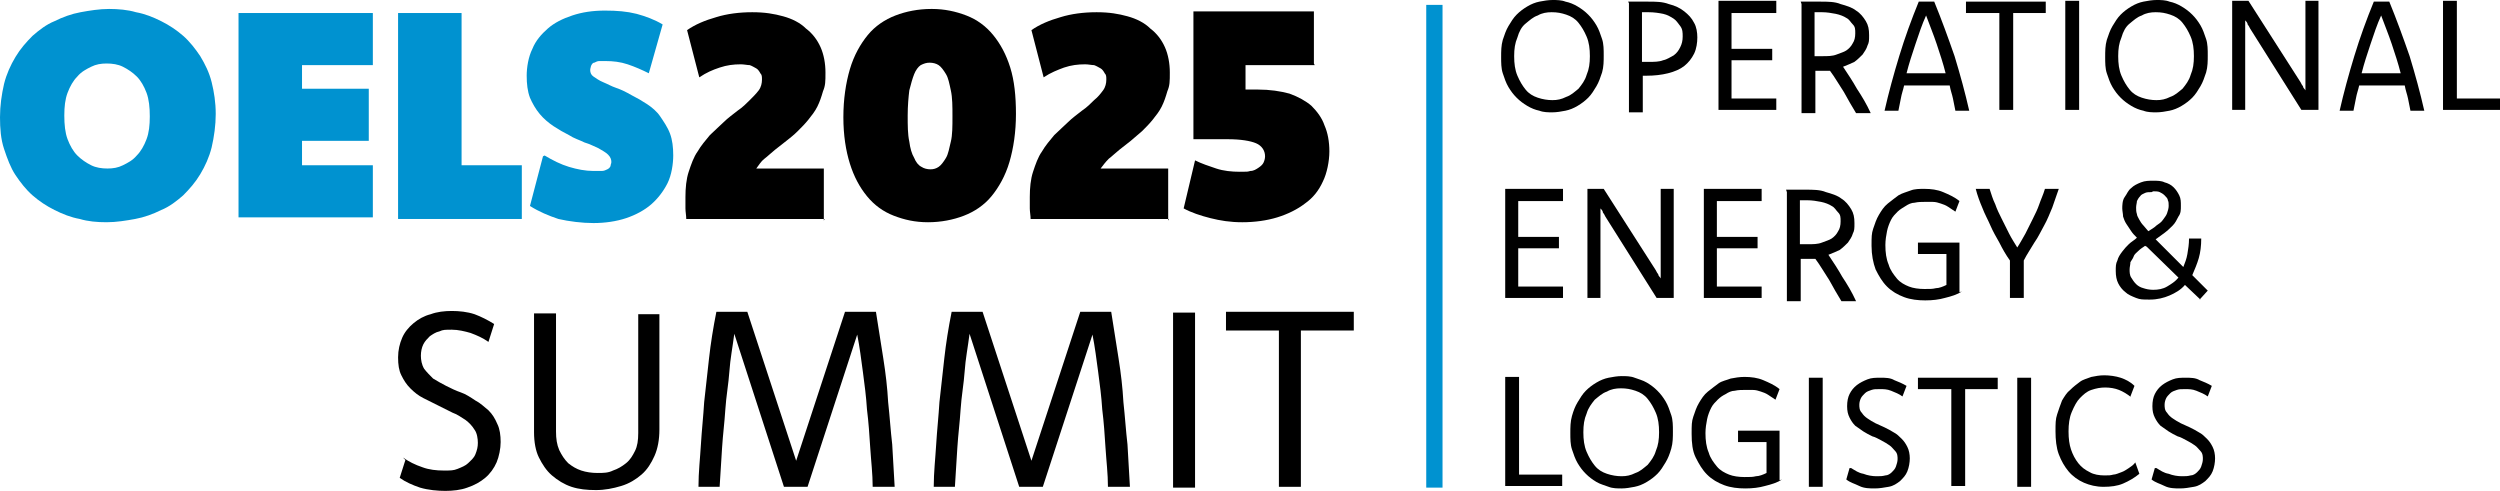
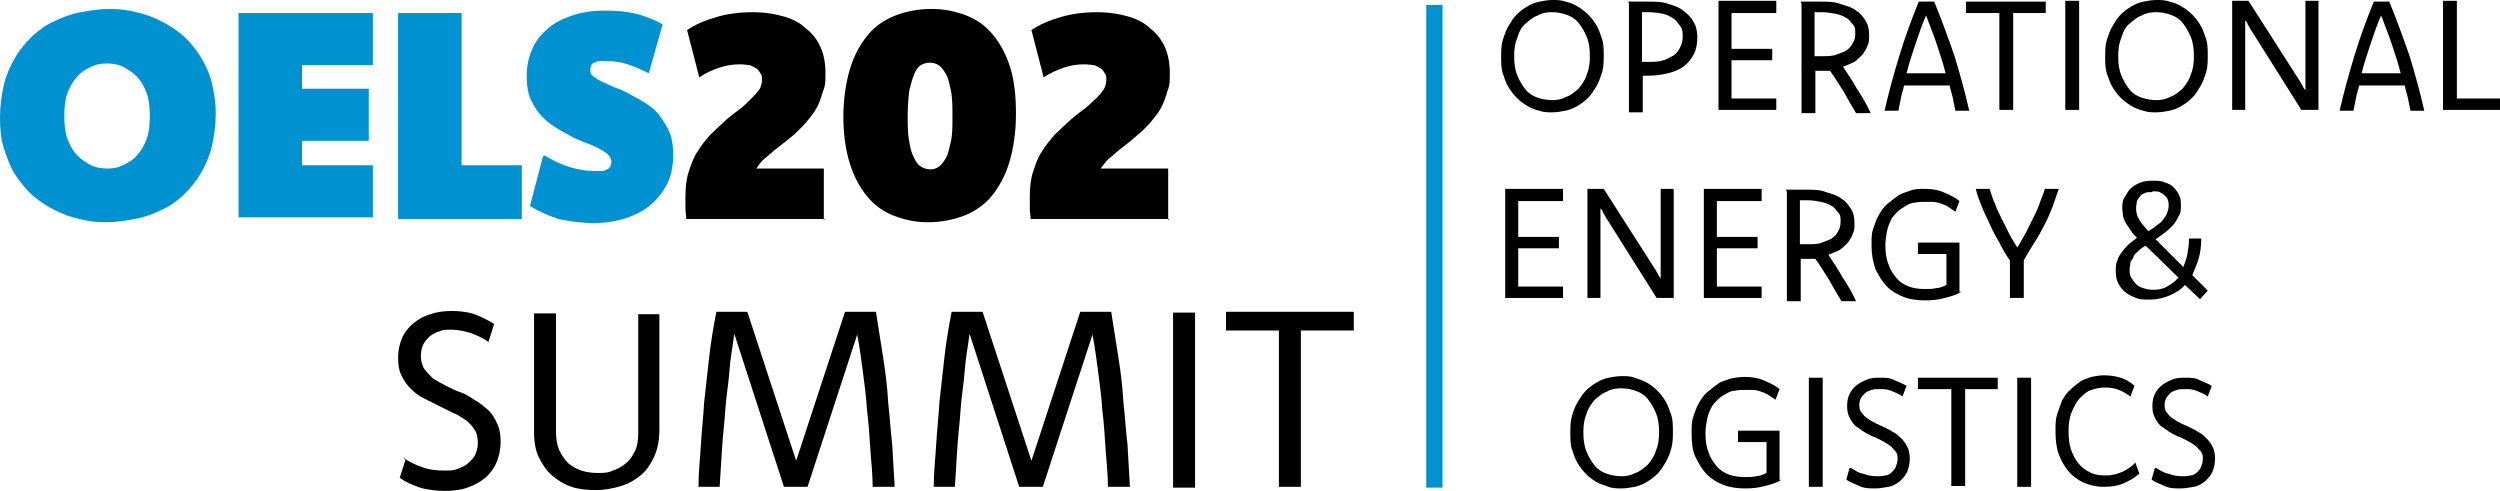
<svg xmlns="http://www.w3.org/2000/svg" id="Layer_1" data-name="Layer 1" viewBox="0 0 307.1 60.3">
  <defs>
    <style>
      .cls-1 {
        fill: #0092d0;
      }

      .cls-2 {
        fill: none;
        stroke: #0092d0;
        stroke-miterlimit: 10;
        stroke-width: 2px;
      }
    </style>
  </defs>
  <g>
    <path class="cls-1" d="M13.4,1.1c1.1,0,2.3.1,3.3.4,1.1.2,2.1.6,3.1,1.1,1,.5,1.9,1.1,2.7,1.8.8.7,1.5,1.6,2.1,2.5.6,1,1.1,2,1.4,3.2.3,1.2.5,2.5.5,3.9s-.2,2.8-.5,4.1c-.3,1.2-.8,2.3-1.4,3.3-.6,1-1.3,1.8-2.1,2.6-.8.7-1.7,1.4-2.7,1.8-1,.5-2.1.9-3.2,1.1-1.1.2-2.3.4-3.5.4s-2.3-.1-3.3-.4c-1.1-.2-2.1-.6-3.1-1.1s-1.9-1.1-2.7-1.8-1.5-1.6-2.1-2.5-1-2-1.4-3.2-.5-2.5-.5-3.9.2-2.8.5-4.1c.3-1.2.8-2.3,1.4-3.3.6-1,1.3-1.8,2.1-2.6.8-.7,1.7-1.4,2.7-1.8,1-.5,2.1-.9,3.2-1.1,1.1-.2,2.3-.4,3.5-.4ZM13.1,7.8c-.7,0-1.3.1-1.9.4s-1.2.6-1.7,1.2c-.5.5-.9,1.2-1.2,2-.3.8-.4,1.7-.4,2.8s.1,2.1.4,2.9.7,1.5,1.2,2,1.1.9,1.7,1.2,1.3.4,2,.4,1.3-.1,1.9-.4,1.2-.6,1.7-1.2c.5-.5.9-1.2,1.2-2,.3-.8.4-1.7.4-2.8s-.1-2.1-.4-2.9-.7-1.5-1.2-2-1.1-.9-1.7-1.2c-.6-.3-1.3-.4-2-.4Z" />
    <path class="cls-1" d="M45.8,8h-8.7v2.9h8.2v6.4h-8.2v3h8.7v6.4h-16.5V1.6h16.5v6.4Z" />
    <path class="cls-1" d="M56.7,20.3h7.4v6.6h-15.2V1.6h7.8v18.7Z" />
    <path class="cls-1" d="M66.9,19.1c1,.6,2,1.1,3,1.4,1,.3,2,.5,3,.5h1c.3,0,.5-.1.7-.2.2-.1.3-.2.4-.4,0-.2.1-.3.1-.5,0-.3-.1-.6-.4-.9s-.7-.5-1.2-.8c-.5-.2-1-.5-1.7-.7-.6-.3-1.3-.5-1.9-.9-.6-.3-1.3-.7-1.9-1.1s-1.2-.9-1.7-1.5-.9-1.3-1.2-2c-.3-.8-.4-1.7-.4-2.7s.2-2.3.7-3.3c.4-1,1.1-1.8,1.9-2.5s1.8-1.2,3-1.6,2.5-.6,4-.6,2.7.1,3.9.4c1.1.3,2.2.7,3.2,1.3l-1.7,6c-.8-.4-1.7-.8-2.6-1.1-.9-.3-1.8-.4-2.7-.4s-.6,0-.8,0-.4.1-.6.2c-.2,0-.3.2-.4.4,0,.1-.1.3-.1.5,0,.3.1.6.4.8.3.2.7.5,1.2.7s1,.5,1.6.7,1.2.5,1.9.9c.6.3,1.3.7,1.9,1.1s1.2.9,1.6,1.5.9,1.3,1.2,2.1.4,1.7.4,2.7-.2,2.4-.7,3.4-1.2,1.9-2,2.6-1.9,1.3-3.1,1.7-2.6.6-4,.6-3-.2-4.3-.5c-1.2-.4-2.4-.9-3.5-1.6l1.6-6.1.2-.1Z" />
    <path d="M101.3,26.9h-17c0-.4-.1-.9-.1-1.3v-1.4c0-1.1.1-2.2.4-3.1.3-.9.6-1.8,1.1-2.5.4-.7,1-1.4,1.5-2,.6-.6,1.2-1.1,1.7-1.6s1.2-1,1.7-1.4c.6-.4,1.1-.9,1.5-1.3s.8-.8,1.1-1.2.4-.9.4-1.3,0-.6-.2-.8c-.1-.2-.3-.5-.5-.6s-.5-.3-.8-.4c-.3,0-.7-.1-1.1-.1-.9,0-1.7.1-2.6.4s-1.6.6-2.5,1.2l-1.5-5.8c1-.7,2.2-1.2,3.6-1.6,1.3-.4,2.8-.6,4.4-.6s2.7.2,3.8.5c1.1.3,2.1.8,2.8,1.5.8.6,1.4,1.4,1.8,2.3s.6,2,.6,3.1,0,1.6-.3,2.3c-.2.7-.4,1.3-.7,1.9-.3.6-.7,1.1-1.1,1.6s-.8.9-1.3,1.4-.9.8-1.4,1.2c-.5.4-.9.7-1.4,1.1s-.9.8-1.3,1.1c-.4.3-.7.8-1,1.2h8.3v6.4l.1-.2Z" />
    <path d="M114.5,1.1c1.5,0,2.9.3,4.2.8s2.4,1.3,3.3,2.4c.9,1.1,1.6,2.4,2.1,4s.7,3.5.7,5.7-.3,4.2-.8,5.9-1.3,3.1-2.2,4.2c-.9,1.1-2.1,1.9-3.4,2.4-1.3.5-2.8.8-4.4.8s-2.9-.3-4.2-.8c-1.3-.5-2.4-1.3-3.3-2.4-.9-1.1-1.6-2.4-2.1-4s-.8-3.5-.8-5.7.3-4.2.8-5.9c.5-1.7,1.3-3.1,2.2-4.2.9-1.1,2.1-1.9,3.4-2.4s2.8-.8,4.4-.8h.1ZM114.2,7.7c-.4,0-.7.1-1.1.3-.3.2-.6.6-.8,1.1-.2.5-.4,1.2-.6,2-.1.8-.2,1.9-.2,3.1s0,2.3.2,3.2c.1.8.3,1.5.6,2,.2.5.5.9.9,1.1.3.2.7.3,1.1.3s.7-.1,1-.3.6-.6.9-1.1.4-1.2.6-2,.2-1.9.2-3.1,0-2.3-.2-3.2-.3-1.5-.6-2-.6-.9-.9-1.1c-.3-.2-.7-.3-1.1-.3Z" />
    <path d="M143.6,26.9h-17c0-.4-.1-.9-.1-1.3v-1.4c0-1.1.1-2.2.4-3.1s.6-1.8,1.1-2.5c.4-.7,1-1.4,1.5-2,.6-.6,1.2-1.1,1.7-1.6s1.2-1,1.7-1.4c.6-.4,1.1-.9,1.5-1.3.5-.4.8-.8,1.1-1.2s.4-.9.4-1.3,0-.6-.2-.8c-.1-.2-.3-.5-.5-.6s-.5-.3-.8-.4c-.3,0-.7-.1-1.1-.1-.9,0-1.7.1-2.6.4-.8.3-1.6.6-2.5,1.2l-1.5-5.8c1-.7,2.2-1.2,3.6-1.6,1.3-.4,2.8-.6,4.4-.6s2.7.2,3.8.5,2.1.8,2.8,1.5c.8.6,1.4,1.4,1.8,2.3.4.9.6,2,.6,3.1s0,1.6-.3,2.3c-.2.7-.4,1.3-.7,1.9s-.7,1.1-1.1,1.6c-.4.5-.8.9-1.3,1.4-.5.4-.9.8-1.4,1.2-.5.4-.9.7-1.4,1.1s-.9.8-1.3,1.1c-.4.4-.7.8-1,1.2h8.3v6.4l.1-.2Z" />
-     <path d="M161.5,8h-8.5v3h1.5c1.5,0,2.8.2,3.9.5,1.1.4,2,.9,2.7,1.5.7.7,1.3,1.5,1.6,2.4.4.9.6,2,.6,3.2s-.3,2.7-.8,3.7c-.5,1.1-1.2,2-2.2,2.7-.9.7-2.1,1.3-3.4,1.7s-2.8.6-4.3.6-2.7-.2-3.9-.5-2.4-.7-3.3-1.2l1.4-5.9c.8.4,1.7.7,2.6,1s1.9.4,2.9.4.9,0,1.3-.1c.4,0,.7-.2,1-.4s.5-.4.6-.6.2-.5.2-.8c0-.7-.4-1.3-1.1-1.6-.7-.3-1.9-.5-3.5-.5s-.4,0-.7,0h-3.5V1.4h14.8v6.4l.1.2Z" />
  </g>
  <g>
    <path d="M49.5,56.2c.7.5,1.5.9,2.4,1.2.8.3,1.7.4,2.6.4s1.2,0,1.7-.2,1-.4,1.3-.7.7-.6.9-1.1.3-.9.3-1.4-.1-1.2-.4-1.6c-.3-.5-.7-.9-1.1-1.2-.5-.3-1-.7-1.6-.9l-1.8-.9-1.8-.9c-.6-.3-1.1-.7-1.6-1.2s-.8-1-1.1-1.6-.4-1.3-.4-2.2.2-1.7.5-2.4.8-1.3,1.4-1.8c.6-.5,1.3-.9,2.1-1.1.8-.3,1.7-.4,2.6-.4s1.9.1,2.8.4c.8.3,1.6.7,2.4,1.2l-.7,2.2c-.7-.5-1.4-.8-2.2-1.1-.7-.2-1.5-.4-2.3-.4s-1.1,0-1.5.2c-.5.1-.9.4-1.2.6-.3.3-.6.6-.8,1-.2.4-.3.9-.3,1.4s.1,1.1.4,1.6c.3.4.7.8,1.1,1.2.5.3,1,.6,1.6.9.6.3,1.2.6,1.8.8s1.2.6,1.8,1c.6.3,1.1.8,1.6,1.2.5.5.8,1,1.1,1.7.3.6.4,1.4.4,2.2s-.2,1.8-.5,2.5-.8,1.4-1.4,1.9-1.3.9-2.2,1.2c-.8.3-1.8.4-2.7.4s-2.1-.1-3.1-.4c-.9-.3-1.8-.7-2.5-1.2l.7-2.2-.3-.3Z" />
    <path d="M81,52.8c0,1.2-.2,2.3-.6,3.2-.4.9-.9,1.7-1.6,2.3s-1.5,1.1-2.5,1.4-2,.5-3.1.5-2.1-.1-3-.4-1.7-.8-2.4-1.4c-.7-.6-1.2-1.4-1.6-2.2s-.6-1.9-.6-3.1v-14.6h2.7v14.5c0,.9.1,1.6.4,2.3.3.6.6,1.1,1.1,1.6.5.4,1,.7,1.6.9.6.2,1.3.3,2,.3s1.3,0,1.9-.3c.6-.2,1.1-.5,1.6-.9s.8-.9,1.1-1.5c.3-.6.4-1.3.4-2.2v-14.6h2.6v14.4-.2Z" />
    <path d="M107.6,38.3c.3,1.9.6,3.8.9,5.7s.5,3.6.6,5.4c.2,1.8.3,3.5.5,5.2.1,1.7.2,3.5.3,5.2h-2.7c0-1.6-.2-3.2-.3-4.8-.1-1.6-.2-3.1-.4-4.7-.1-1.6-.3-3.1-.5-4.6s-.4-3.1-.7-4.6l-6.1,18.7h-2.9l-6.1-18.8c-.2,1.6-.5,3.1-.6,4.6s-.4,3.1-.5,4.7c-.1,1.6-.3,3.1-.4,4.7s-.2,3.2-.3,4.8h-2.6c0-1.8.2-3.5.3-5.2s.3-3.5.4-5.2c.2-1.8.4-3.6.6-5.4s.5-3.7.9-5.7h3.8l6,18.3,6-18.3h3.8,0Z" />
    <path d="M136.5,38.3c.3,1.9.6,3.8.9,5.7s.5,3.6.6,5.4c.2,1.8.3,3.5.5,5.2.1,1.7.2,3.5.3,5.2h-2.7c0-1.6-.2-3.2-.3-4.8-.1-1.6-.2-3.1-.4-4.7-.1-1.6-.3-3.1-.5-4.6s-.4-3.1-.7-4.6l-6.1,18.7h-2.9l-6.1-18.8c-.2,1.6-.5,3.1-.6,4.6s-.4,3.1-.5,4.7c-.1,1.6-.3,3.1-.4,4.7-.1,1.6-.2,3.2-.3,4.8h-2.6c0-1.8.2-3.5.3-5.2.1-1.7.3-3.5.4-5.2.2-1.8.4-3.6.6-5.4s.5-3.7.9-5.7h3.8l6,18.3,6-18.3h3.8,0Z" />
    <path d="M146.8,59.9h-2.7v-21.5h2.7v21.5Z" />
    <path d="M166.3,40.6h-6.5v19.2h-2.7v-19.2h-6.5v-2.3h15.7v2.3Z" />
  </g>
  <g>
    <path d="M190.7,0c.5,0,1.1,0,1.6.2.5.1,1,.3,1.5.6s.9.6,1.3,1c.4.4.7.8,1,1.3s.5,1.1.7,1.7.2,1.3.2,2,0,1.4-.2,2.1c-.2.6-.4,1.2-.7,1.7s-.6,1-1,1.4-.8.7-1.3,1-1,.5-1.5.6-1.1.2-1.6.2-1.1,0-1.6-.2c-.5-.1-1-.3-1.5-.6-.5-.3-.9-.6-1.3-1-.4-.4-.7-.8-1-1.3s-.5-1.1-.7-1.7-.2-1.3-.2-2,0-1.4.2-2.1c.2-.6.4-1.2.7-1.7s.6-1,1-1.4.8-.7,1.3-1,1-.5,1.5-.6S190.2,0,190.7,0ZM190.6,1.5c-.6,0-1.2.1-1.7.4-.6.2-1,.6-1.5,1s-.8,1-1,1.7c-.3.7-.4,1.4-.4,2.3s.1,1.7.4,2.4c.3.7.6,1.2,1,1.7s.9.8,1.5,1,1.2.3,1.8.3,1.1-.1,1.7-.4c.6-.2,1-.6,1.5-1,.4-.5.8-1,1-1.7.3-.7.4-1.4.4-2.3s-.1-1.7-.4-2.4-.6-1.2-1-1.7-.9-.8-1.5-1-1.1-.3-1.8-.3Z" />
    <path d="M200,.2h2.4c1,0,1.8,0,2.6.3.8.2,1.4.5,1.9.9s.9.8,1.2,1.4c.3.5.4,1.2.4,1.8s-.1,1.4-.4,2c-.3.6-.7,1.1-1.2,1.5s-1.2.7-2,.9c-.8.2-1.7.3-2.6.3s-.1,0-.2,0h-.3v4.5h-1.7V.4l-.1-.2ZM201.7,7.6h.9c.6,0,1.2,0,1.7-.2.5-.1.9-.4,1.3-.6.4-.3.6-.6.8-1s.3-.8.3-1.3,0-.9-.3-1.3-.5-.7-.8-.9-.8-.5-1.3-.6-1.1-.2-1.8-.2-.3,0-.4,0h-.4v6.1Z" />
    <path d="M218.2,1.6h-5.5v4.4h5v1.4h-5v4.7h5.5v1.4h-7.1V.1h7.1v1.5Z" />
    <path d="M221.2.2h2.4c.9,0,1.8,0,2.5.3.7.2,1.4.4,1.9.8.5.3.9.8,1.2,1.3s.4,1,.4,1.7,0,.9-.2,1.3c-.1.4-.4.8-.6,1.1-.3.3-.6.6-1,.9-.4.2-.9.4-1.4.6.6.9,1.2,1.8,1.7,2.7.6.9,1.2,1.9,1.7,3h-1.8c-.5-.8-1-1.7-1.5-2.6-.6-.9-1.1-1.8-1.7-2.6h-1.8v5.2h-1.7V.5l-.1-.3ZM222.9,6.9h1c.6,0,1.2,0,1.7-.2s.9-.3,1.2-.5.6-.5.8-.9c.2-.3.3-.7.3-1.2s0-.8-.3-1.1-.4-.6-.8-.8c-.3-.2-.8-.4-1.3-.5s-1.1-.2-1.7-.2-.3,0-.4,0h-.5v5.4Z" />
    <path d="M237.6.2c.9,2.2,1.7,4.4,2.5,6.7.7,2.3,1.3,4.5,1.8,6.7h-1.7c-.1-.5-.2-1-.3-1.5s-.3-1-.4-1.6h-5.6c-.1.5-.3,1-.4,1.6-.1.5-.2,1-.3,1.5h-1.7c.5-2.2,1.1-4.4,1.8-6.7.7-2.3,1.5-4.5,2.4-6.7h2-.1ZM239,9c-.3-1.2-.7-2.4-1.1-3.6-.4-1.2-.9-2.4-1.3-3.5-.5,1.1-.9,2.3-1.3,3.5-.4,1.2-.8,2.4-1.1,3.6h4.9-.1Z" />
    <path d="M251.3,1.6h-4v11.9h-1.7V1.6h-4.1V.2h9.8v1.4h0Z" />
    <path d="M255.4,13.5h-1.7V.1h1.7v13.4Z" />
    <path d="M264.9,0c.5,0,1.1,0,1.6.2.5.1,1,.3,1.5.6s.9.6,1.3,1,.7.8,1,1.3.5,1.1.7,1.7.2,1.3.2,2,0,1.4-.2,2.1c-.2.6-.4,1.2-.7,1.7s-.6,1-1,1.4-.8.7-1.3,1-1,.5-1.5.6-1.1.2-1.6.2-1.1,0-1.6-.2c-.5-.1-1-.3-1.5-.6-.5-.3-.9-.6-1.3-1s-.7-.8-1-1.3-.5-1.1-.7-1.7-.2-1.3-.2-2,0-1.4.2-2.1c.2-.6.4-1.2.7-1.7.3-.5.6-1,1-1.4s.8-.7,1.3-1,1-.5,1.5-.6,1.1-.2,1.6-.2ZM264.8,1.5c-.6,0-1.2.1-1.7.4-.6.2-1,.6-1.5,1s-.8,1-1,1.7c-.3.7-.4,1.4-.4,2.3s.1,1.7.4,2.4c.3.7.6,1.2,1,1.7s.9.8,1.5,1,1.2.3,1.8.3,1.1-.1,1.7-.4c.6-.2,1-.6,1.5-1,.4-.5.8-1,1-1.7.3-.7.4-1.4.4-2.3s-.1-1.7-.4-2.4-.6-1.2-1-1.7-.9-.8-1.5-1-1.1-.3-1.8-.3Z" />
    <path d="M284.7,13.5h-2l-6.3-10c-.1-.2-.2-.4-.3-.5,0-.2-.2-.4-.3-.5v11h-1.6V.1h2l6.4,10c.1.2.2.4.3.5,0,.2.2.3.3.5V.1h1.6v13.4h-.1Z" />
    <path d="M293.5.2c.9,2.2,1.7,4.4,2.5,6.7.7,2.3,1.3,4.5,1.8,6.7h-1.7c-.1-.5-.2-1-.3-1.5-.1-.5-.3-1-.4-1.6h-5.6c-.1.5-.3,1-.4,1.6-.1.5-.2,1-.3,1.5h-1.7c.5-2.2,1.1-4.4,1.8-6.7.7-2.3,1.5-4.5,2.4-6.7h2-.1ZM294.9,9c-.3-1.2-.7-2.4-1.1-3.6s-.9-2.4-1.3-3.5c-.5,1.1-.9,2.3-1.3,3.5s-.8,2.4-1.1,3.6h4.9-.1Z" />
    <path d="M301.8,12.1h5.3v1.4h-7V.1h1.7v12Z" />
    <path d="M192,24.7h-5.5v4.4h5v1.4h-5v4.7h5.5v1.4h-7.1v-13.4h7.1v1.5Z" />
    <path d="M205.5,36.6h-2l-6.3-10c-.1-.2-.2-.4-.3-.5,0-.2-.2-.4-.3-.5v11h-1.6v-13.4h2l6.4,10c.1.2.2.4.3.5,0,.2.2.3.3.5v-11h1.6v13.4h-.1Z" />
    <path d="M216.4,24.7h-5.5v4.4h5v1.4h-5v4.7h5.5v1.4h-7.1v-13.4h7.1v1.5Z" />
    <path d="M219.4,23.3h2.4c.9,0,1.8,0,2.5.3.7.2,1.4.4,1.9.8.5.3.9.8,1.2,1.3s.4,1,.4,1.7,0,.9-.2,1.3c-.1.4-.4.8-.6,1.1-.3.3-.6.6-1,.9-.4.2-.9.4-1.4.6.6.9,1.2,1.8,1.7,2.7.6.9,1.2,1.9,1.7,3h-1.8c-.5-.8-1-1.7-1.5-2.6-.6-.9-1.1-1.8-1.7-2.6h-1.8v5.2h-1.7v-13.4l-.1-.3ZM221.1,30h1c.6,0,1.2,0,1.7-.2s.9-.3,1.2-.5.6-.5.8-.9c.2-.3.3-.7.3-1.2s0-.8-.3-1.1-.4-.6-.8-.8c-.3-.2-.8-.4-1.3-.5s-1.1-.2-1.7-.2-.3,0-.4,0h-.5v5.4Z" />
    <path d="M241,35.8c-.6.4-1.3.6-2.1.8-.7.2-1.5.3-2.4.3s-1.8-.1-2.6-.4c-.8-.3-1.5-.7-2.1-1.3s-1-1.3-1.4-2.1c-.3-.8-.5-1.8-.5-2.9s0-1.5.2-2.1.4-1.2.7-1.7.6-1,1.1-1.4.9-.7,1.3-1c.5-.3,1-.4,1.5-.6s1.1-.2,1.7-.2c.8,0,1.6.1,2.3.4s1.4.6,2,1.1l-.5,1.3c-.3-.2-.6-.4-.9-.6s-.6-.3-.9-.4-.6-.2-1-.2h-1c-.3,0-.8,0-1.2.1-.4,0-.8.2-1.1.4s-.7.4-1,.7-.6.6-.8,1-.4.9-.5,1.4-.2,1.1-.2,1.7c0,.9.1,1.7.4,2.4.2.7.6,1.2,1,1.7s1,.8,1.5,1,1.2.3,1.9.3,1,0,1.4-.1c.4,0,.9-.2,1.3-.4v-3.8h-3.5v-1.4h5.1v6.1l.3-.1Z" />
    <path d="M246.9,32c-.5-.7-.9-1.4-1.3-2.2-.4-.7-.8-1.4-1.1-2.1s-.7-1.4-1-2.2c-.3-.7-.6-1.5-.8-2.3h1.7c.2.6.4,1.3.7,1.9.2.6.5,1.2.8,1.8s.6,1.2.9,1.8.7,1.2,1,1.7c.4-.6.7-1.2,1-1.7.3-.6.6-1.2.9-1.8s.6-1.2.8-1.8c.2-.6.5-1.2.7-1.9h1.7c-.3.8-.5,1.5-.8,2.3-.3.7-.6,1.5-1,2.2s-.7,1.4-1.2,2.1c-.4.7-.9,1.4-1.3,2.2v4.6h-1.7v-4.6Z" />
    <path d="M270.3,36.8l-1.9-1.8c-.5.6-1.2,1-1.9,1.3-.7.3-1.5.5-2.4.5s-1.2,0-1.7-.2-1-.4-1.3-.7c-.4-.3-.7-.7-.9-1.1-.2-.4-.3-.9-.3-1.5s0-.9.2-1.3c.1-.4.3-.7.6-1.1s.5-.6.8-.9c.3-.3.7-.5,1-.8-.3-.3-.5-.5-.7-.8s-.4-.6-.6-.9c-.2-.3-.3-.6-.4-.9,0-.3-.1-.7-.1-1s0-1,.3-1.4.4-.8.8-1.1c.3-.3.7-.5,1.2-.7s1-.2,1.5-.2,1,0,1.4.2c.4.1.8.3,1.1.6.3.3.5.6.7,1s.2.8.2,1.3,0,.9-.3,1.3c-.2.4-.4.8-.7,1.1-.3.3-.6.6-1,.9-.4.3-.7.5-1.1.8l3.4,3.4c.2-.5.4-1,.5-1.6s.2-1.2.2-1.9h1.5c0,.9-.1,1.7-.3,2.4s-.5,1.4-.8,2.1l1.9,1.9-1,1.1h.1ZM263.5,30.2c-.3.2-.6.4-.8.6-.2.2-.5.4-.6.7s-.3.5-.4.7c0,.3-.1.6-.1.9s0,.7.2,1,.3.5.6.8c.2.2.5.4.9.5.3.1.7.2,1.2.2.6,0,1.2-.1,1.7-.4s1-.6,1.4-1.1l-3.9-3.8-.2-.1ZM264.3,23.6c-.3,0-.6,0-.8.1s-.5.2-.6.4c-.2.2-.3.4-.4.6,0,.2-.1.5-.1.8s0,.5.1.8c0,.2.2.5.3.7.1.2.3.5.5.7s.4.5.6.7c.3-.2.7-.4,1-.7.3-.2.6-.4.8-.7s.4-.5.5-.8.2-.6.2-.9,0-.5-.1-.7c0-.2-.2-.4-.4-.6s-.4-.3-.6-.4-.5-.1-.8-.1l-.2.1Z" />
-     <path d="M186.6,58.3h5.3v1.4h-7v-13.4h1.7v12Z" />
    <path d="M199.2,46.2c.5,0,1.1,0,1.6.2s1,.3,1.5.6.9.6,1.3,1,.7.8,1,1.3.5,1.1.7,1.7c.2.6.2,1.3.2,2s0,1.4-.2,2.1-.4,1.2-.7,1.7-.6,1-1,1.4-.8.7-1.3,1-1,.5-1.5.6-1.1.2-1.6.2-1.1,0-1.6-.2-1-.3-1.5-.6-.9-.6-1.3-1c-.4-.4-.7-.8-1-1.3s-.5-1.1-.7-1.7-.2-1.3-.2-2,0-1.4.2-2.1.4-1.2.7-1.7.6-1,1-1.4.8-.7,1.3-1,1-.5,1.5-.6,1.1-.2,1.6-.2ZM199.1,47.7c-.6,0-1.2.1-1.7.4-.6.2-1,.6-1.5,1-.4.5-.8,1-1,1.7-.3.7-.4,1.4-.4,2.3s.1,1.7.4,2.4c.3.7.6,1.2,1,1.7s.9.8,1.5,1,1.2.3,1.8.3,1.1-.1,1.7-.4c.6-.2,1-.6,1.5-1,.4-.5.8-1,1-1.7.3-.7.4-1.4.4-2.3s-.1-1.7-.4-2.4c-.3-.7-.6-1.2-1-1.7s-.9-.8-1.5-1-1.1-.3-1.8-.3Z" />
    <path d="M218.9,58.9c-.6.4-1.3.6-2.1.8-.7.2-1.5.3-2.4.3s-1.8-.1-2.6-.4-1.5-.7-2.1-1.3c-.6-.6-1-1.3-1.4-2.1s-.5-1.8-.5-2.9,0-1.5.2-2.1.4-1.2.7-1.7.6-1,1.1-1.4.9-.7,1.3-1,1-.4,1.5-.6c.5-.1,1.1-.2,1.7-.2.8,0,1.6.1,2.3.4s1.4.6,2,1.1l-.5,1.3c-.3-.2-.6-.4-.9-.6s-.6-.3-.9-.4-.6-.2-1-.2h-1c-.3,0-.8,0-1.2.1-.4,0-.8.2-1.1.4-.4.2-.7.4-1,.7s-.6.6-.8,1-.4.9-.5,1.4c-.1.5-.2,1.1-.2,1.7,0,.9.1,1.7.4,2.4.2.7.6,1.2,1,1.7s1,.8,1.5,1,1.2.3,1.9.3,1,0,1.4-.1c.4,0,.9-.2,1.3-.4v-3.8h-3.5v-1.4h5.1v6.1l.3-.1Z" />
    <path d="M223.9,59.8h-1.7v-13.4h1.7v13.4Z" />
    <path d="M227.4,57.5c.5.3.9.6,1.5.7.5.2,1.1.3,1.6.3s.7,0,1.1-.1c.3,0,.6-.2.8-.4.2-.2.4-.4.5-.7.1-.3.2-.6.2-.9s0-.7-.3-1-.4-.5-.7-.7-.6-.4-1-.6-.7-.4-1.1-.5c-.4-.2-.8-.4-1.1-.6s-.7-.5-1-.7c-.3-.3-.5-.6-.7-1s-.3-.8-.3-1.4.1-1.1.3-1.5.5-.8.9-1.1.8-.5,1.3-.7,1-.2,1.6-.2,1.2,0,1.7.3c.5.2,1,.4,1.5.7l-.5,1.3c-.4-.3-.9-.5-1.4-.7s-.9-.2-1.4-.2-.7,0-1,.1-.6.2-.8.4-.4.4-.5.6c-.1.2-.2.5-.2.8s0,.7.3,1c.2.3.4.5.7.7s.6.4,1,.6c.4.2.7.3,1.1.5.4.2.8.4,1.1.6.4.2.7.5,1,.8s.5.6.7,1,.3.9.3,1.4-.1,1.1-.3,1.6-.5.8-.9,1.2c-.4.3-.8.6-1.4.7s-1.1.2-1.7.2-1.3,0-1.9-.3-1.1-.4-1.6-.8l.4-1.4h.2Z" />
    <path d="M245.4,47.8h-4v11.9h-1.7v-11.9h-4.1v-1.4h9.8v1.4Z" />
    <path d="M249.5,59.8h-1.7v-13.4h1.7v13.4Z" />
    <path d="M261.8,48.8c-.5-.4-1-.7-1.5-.9s-1.1-.3-1.7-.3-1.1.1-1.7.3-1,.6-1.4,1-.7,1-1,1.7-.4,1.5-.4,2.4.1,1.6.3,2.2.5,1.2.9,1.7.8.8,1.4,1.1c.5.3,1.2.4,1.8.4s.7,0,1.1-.1c.3,0,.7-.2,1-.3.3-.1.6-.3.9-.5s.6-.4.8-.7l.5,1.4c-.6.5-1.3.9-2,1.2-.7.3-1.5.4-2.4.4s-1.7-.2-2.4-.5-1.4-.8-1.9-1.4-.9-1.3-1.2-2.1-.4-1.8-.4-2.8,0-1.5.2-2.1.4-1.2.6-1.7c.3-.5.6-1,1-1.3.4-.4.8-.7,1.2-1s.9-.4,1.4-.6c.5-.1,1-.2,1.6-.2s1.4.1,2,.3,1.2.5,1.7,1l-.5,1.3.1.1Z" />
    <path d="M264.9,57.5c.5.3.9.6,1.5.7.5.2,1.1.3,1.6.3s.7,0,1.1-.1c.3,0,.6-.2.8-.4.2-.2.4-.4.5-.7.1-.3.2-.6.2-.9s0-.7-.3-1-.4-.5-.7-.7c-.3-.2-.6-.4-1-.6s-.7-.4-1.1-.5c-.4-.2-.8-.4-1.1-.6s-.7-.5-1-.7c-.3-.3-.5-.6-.7-1s-.3-.8-.3-1.4.1-1.1.3-1.5c.2-.4.5-.8.9-1.1s.8-.5,1.3-.7,1-.2,1.6-.2,1.2,0,1.7.3c.5.2,1,.4,1.5.7l-.5,1.3c-.4-.3-.9-.5-1.4-.7s-.9-.2-1.4-.2-.7,0-1,.1-.6.2-.8.4c-.2.2-.4.4-.5.6-.1.2-.2.5-.2.8s0,.7.3,1c.2.3.4.5.7.7.3.2.6.4,1,.6.4.2.7.3,1.1.5s.8.4,1.1.6c.4.2.7.5,1,.8s.5.6.7,1,.3.9.3,1.4-.1,1.1-.3,1.6c-.2.5-.5.8-.9,1.2-.4.3-.8.6-1.4.7s-1.1.2-1.7.2-1.3,0-1.9-.3-1.1-.4-1.6-.8l.4-1.4h.2Z" />
  </g>
  <line class="cls-2" x1="176.2" y1=".6" x2="176.2" y2="59.9" />
</svg>